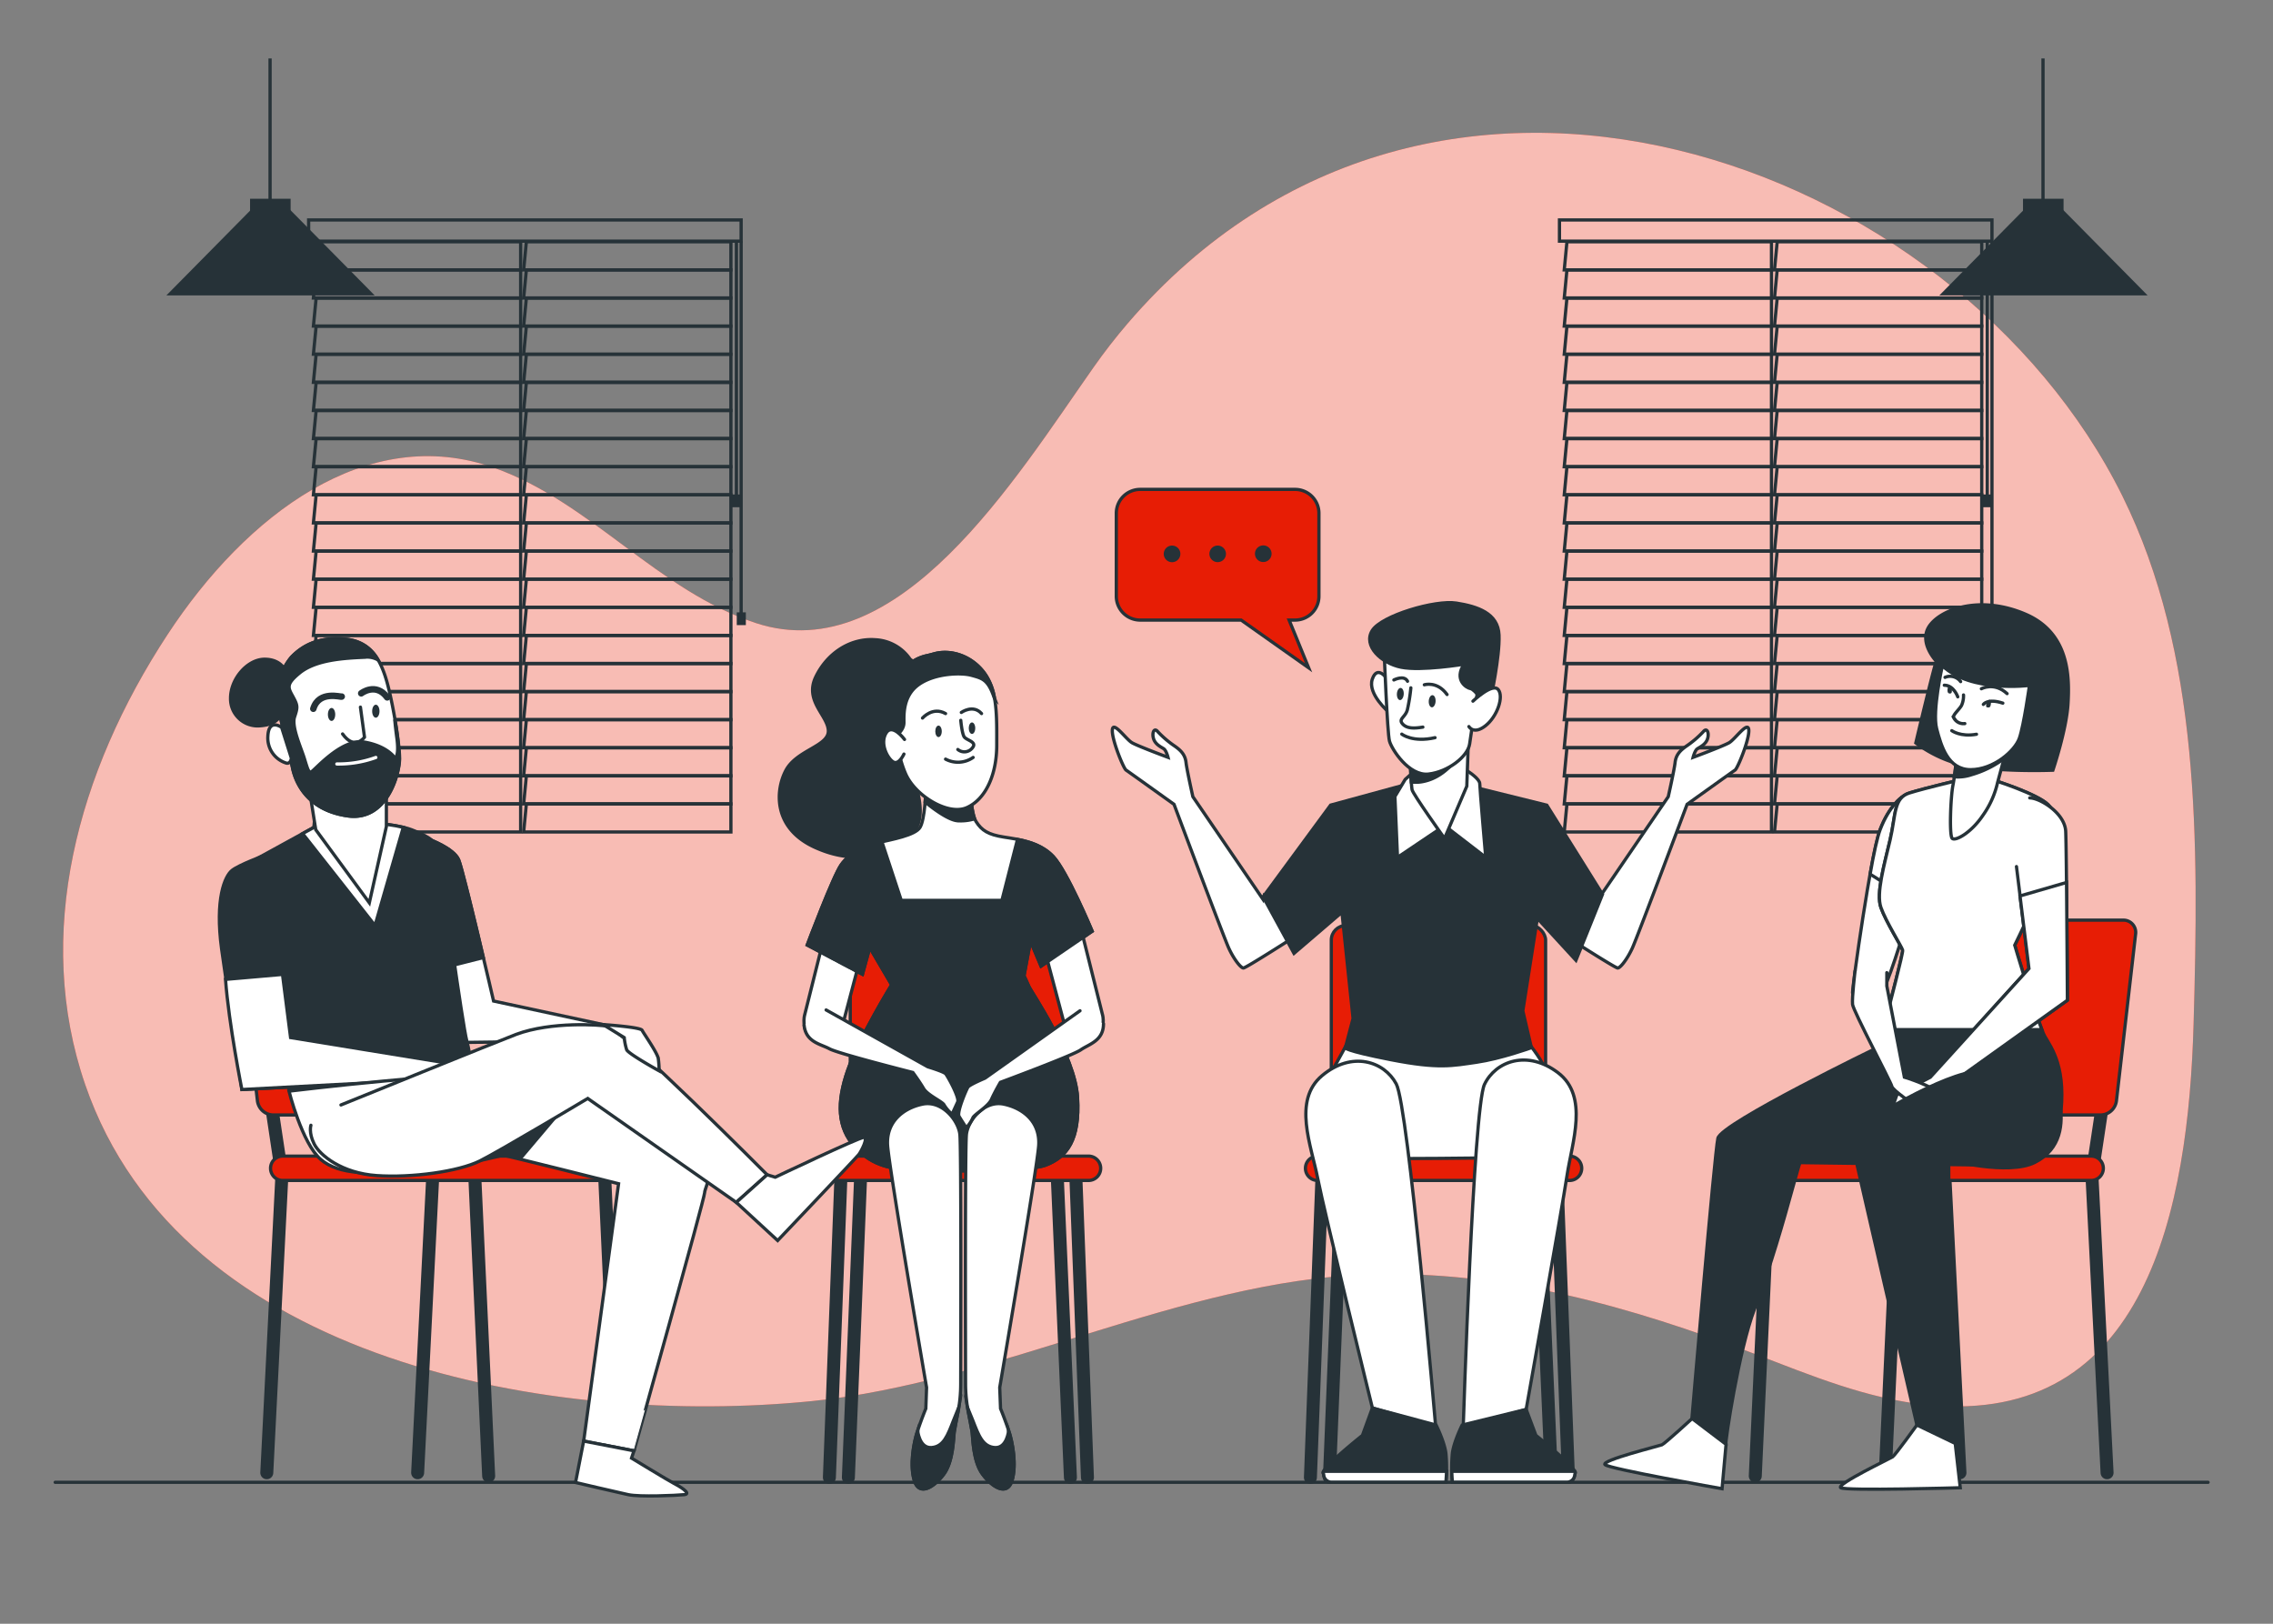
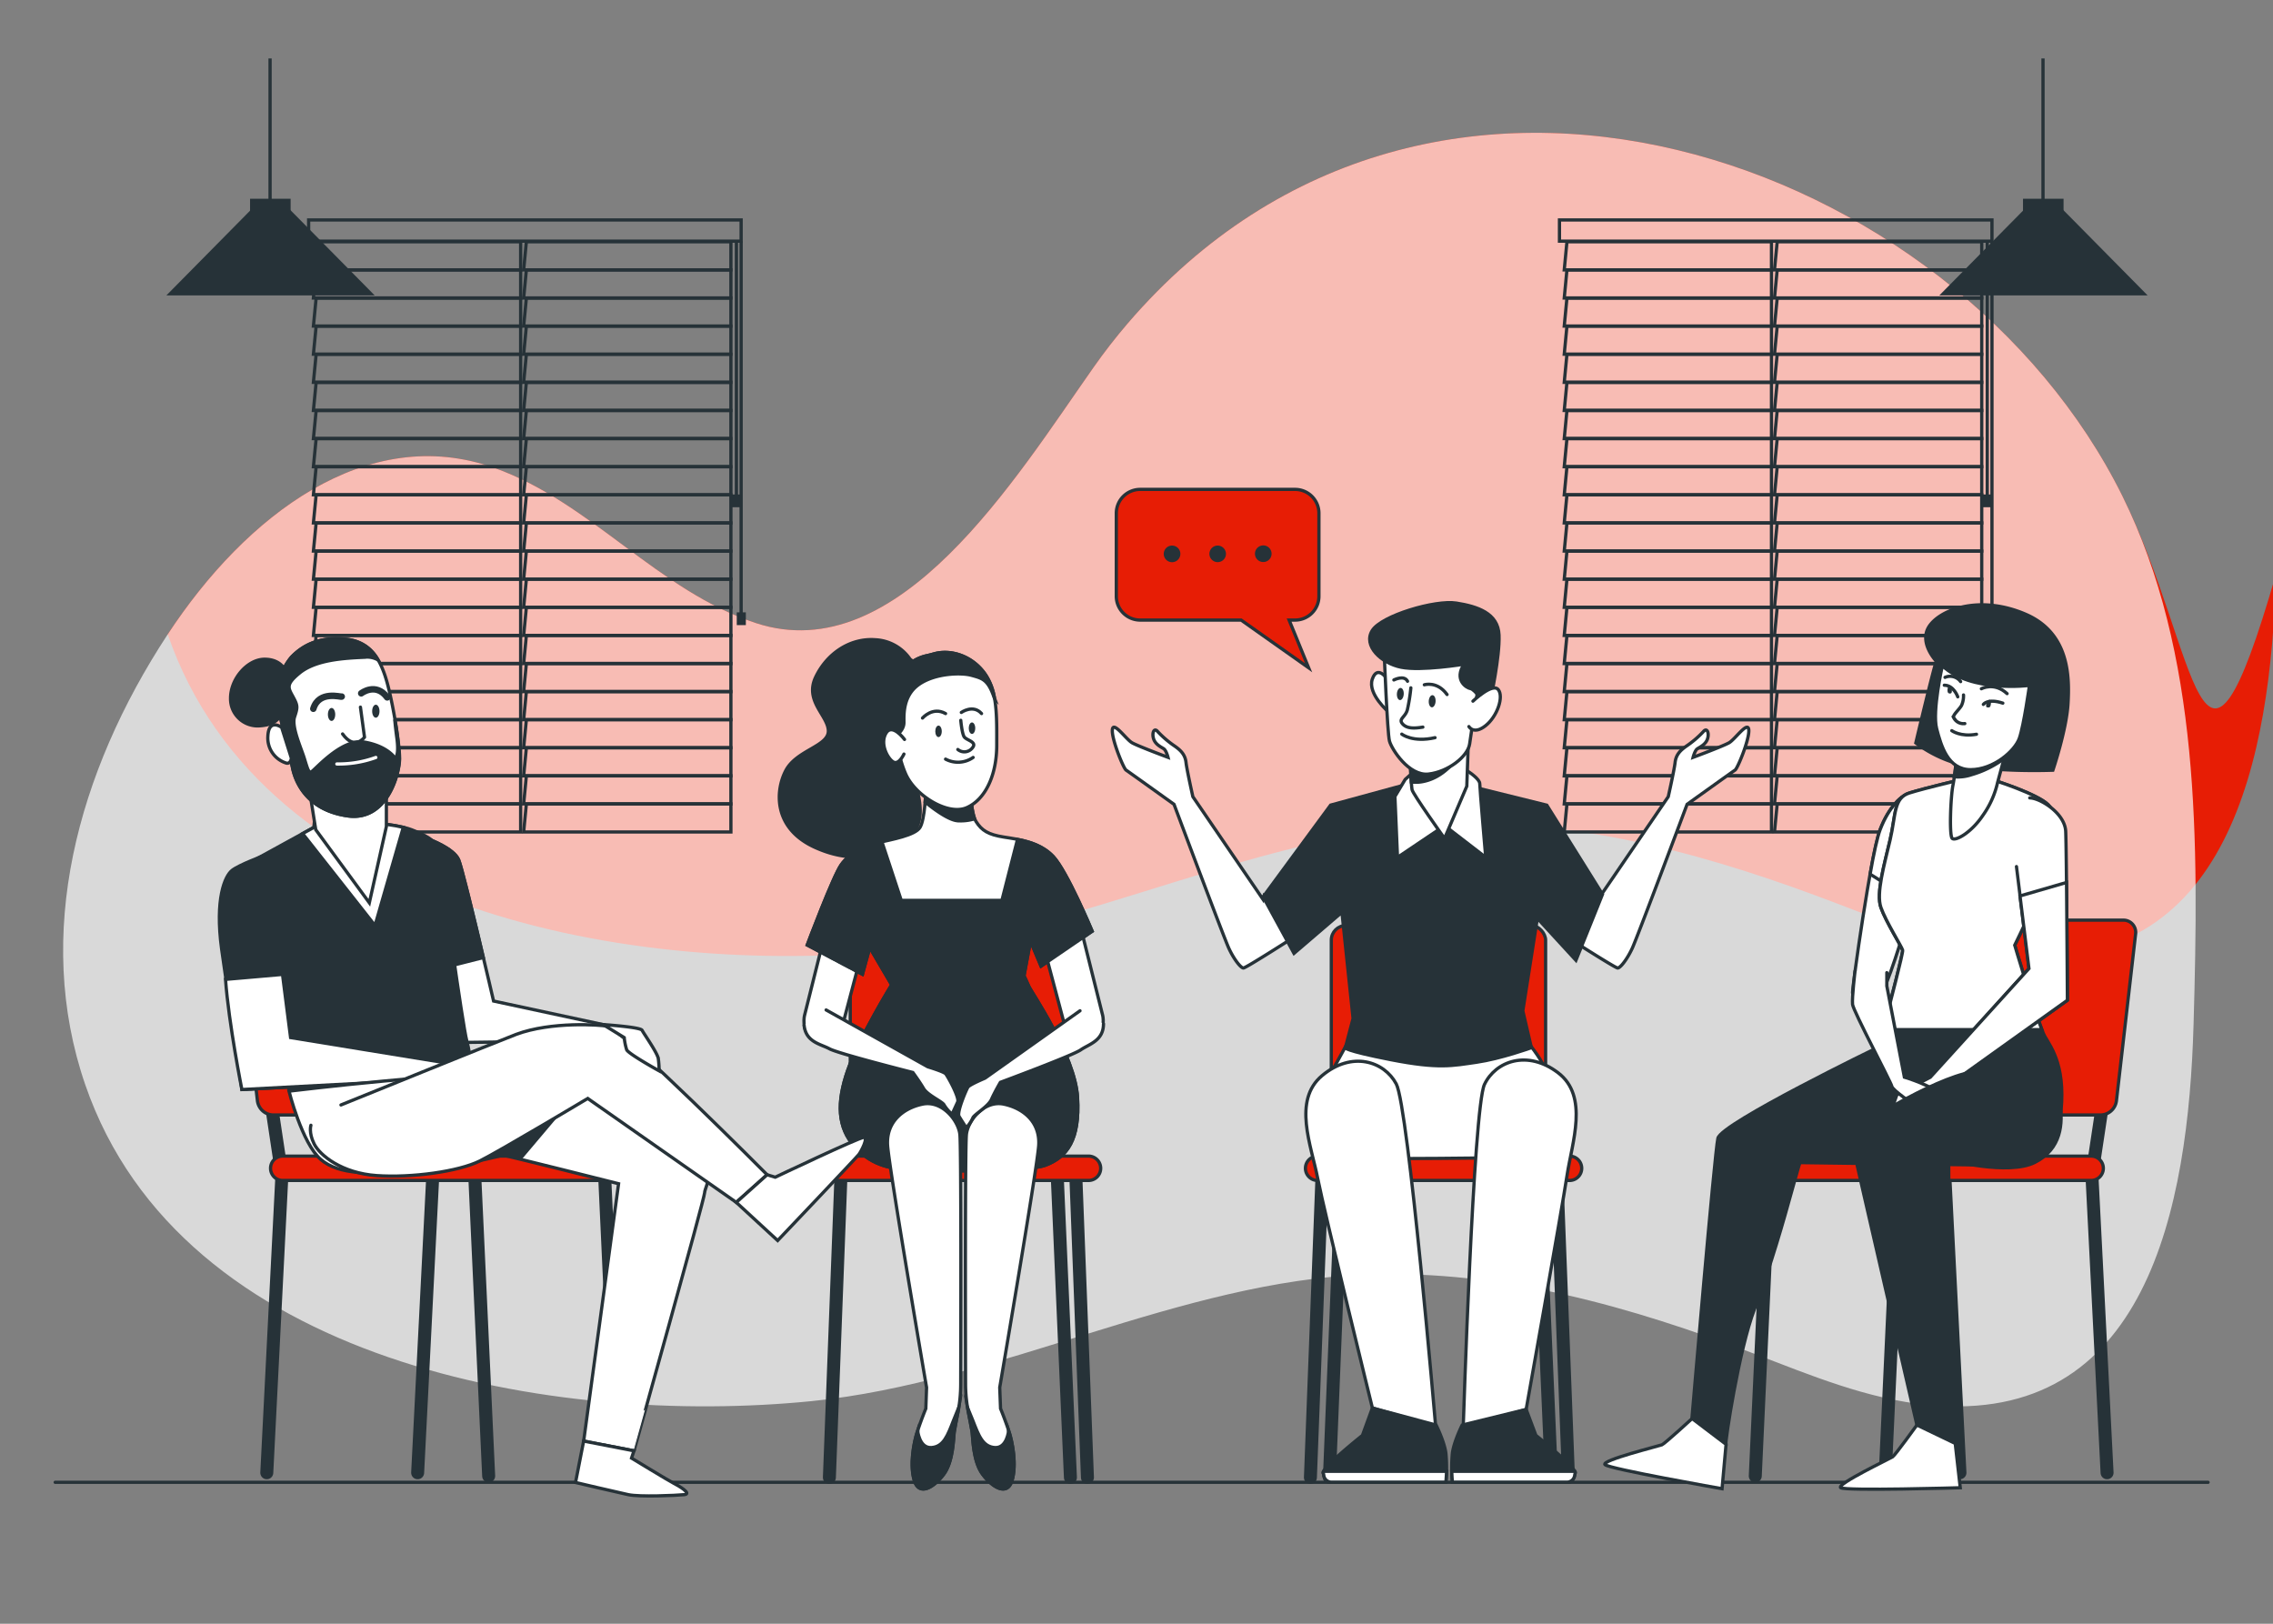
<svg xmlns="http://www.w3.org/2000/svg" viewBox="0 0 700 500">
  <rect x="0" y="0" width="700" height="500" fill="#808080" stroke="none" />
  <g id="freepik--background-simple--inject-160">
-     <path style="fill:#E71D05" d="M653.63,152.77C602.29,49,441.38-10,347.26,99.62q-5.55,6.48-10.49,13.51c-24,34.11-60,93.18-104,78.73-30.1-9.88-50.75-37.17-80.53-47.78-39.25-14-76.56,14.65-100.59,51.25C23.71,237.88,10.35,287.82,26.25,334c29.6,86,144.84,105.33,223.7,97.45,57.76-5.78,113.51-37.05,171.37-39,41.62-1.42,81.43,10.1,118.94,24.41,17.38,6.63,34.75,13.94,53.55,15.77,67.28,6.54,80.12-60.71,81.73-117.27C677.14,259.12,677.59,201.2,653.63,152.77Z" />
+     <path style="fill:#E71D05" d="M653.63,152.77C602.29,49,441.38-10,347.26,99.62q-5.55,6.48-10.49,13.51c-24,34.11-60,93.18-104,78.73-30.1-9.88-50.75-37.17-80.53-47.78-39.25-14-76.56,14.65-100.59,51.25c29.6,86,144.84,105.33,223.7,97.45,57.76-5.78,113.51-37.05,171.37-39,41.62-1.42,81.43,10.1,118.94,24.41,17.38,6.63,34.75,13.94,53.55,15.77,67.28,6.54,80.12-60.71,81.73-117.27C677.14,259.12,677.59,201.2,653.63,152.77Z" />
    <path style="fill:#fff;opacity:0.7" d="M653.63,152.77C602.29,49,441.38-10,347.26,99.62q-5.55,6.48-10.49,13.51c-24,34.11-60,93.18-104,78.73-30.1-9.88-50.75-37.17-80.53-47.78-39.25-14-76.56,14.65-100.59,51.25C23.71,237.88,10.35,287.82,26.25,334c29.6,86,144.84,105.33,223.7,97.45,57.76-5.78,113.51-37.05,171.37-39,41.62-1.42,81.43,10.1,118.94,24.41,17.38,6.63,34.75,13.94,53.55,15.77,67.28,6.54,80.12-60.71,81.73-117.27C677.14,259.12,677.59,201.2,653.63,152.77Z" />
  </g>
  <g id="freepik--Windows--inject-160">
    <polygon style="fill:none;stroke:#263238;stroke-miterlimit:10" points="160.34 74.44 97.36 74.44 96.52 83.1 160.34 83.1 160.34 74.44" />
    <polygon style="fill:none;stroke:#263238;stroke-miterlimit:10" points="160.34 83.1 97.36 83.1 96.52 91.76 160.34 91.76 160.34 83.1" />
    <polygon style="fill:none;stroke:#263238;stroke-miterlimit:10" points="160.34 91.76 97.36 91.76 96.52 100.42 160.34 100.42 160.34 91.76" />
    <polygon style="fill:none;stroke:#263238;stroke-miterlimit:10" points="160.34 100.42 97.36 100.42 96.52 109.08 160.34 109.08 160.34 100.42" />
    <polygon style="fill:none;stroke:#263238;stroke-miterlimit:10" points="160.34 109.08 97.36 109.08 96.52 117.73 160.34 117.73 160.34 109.08" />
    <polygon style="fill:none;stroke:#263238;stroke-miterlimit:10" points="160.34 117.73 97.36 117.73 96.52 126.39 160.34 126.39 160.34 117.73" />
    <polygon style="fill:none;stroke:#263238;stroke-miterlimit:10" points="160.34 126.39 97.36 126.39 96.52 135.05 160.34 135.05 160.34 126.39" />
    <polygon style="fill:none;stroke:#263238;stroke-miterlimit:10" points="160.34 135.05 97.36 135.05 96.52 143.71 160.34 143.71 160.34 135.05" />
    <polygon style="fill:none;stroke:#263238;stroke-miterlimit:10" points="160.34 143.71 97.36 143.71 96.52 152.37 160.34 152.37 160.34 143.71" />
    <polygon style="fill:none;stroke:#263238;stroke-miterlimit:10" points="160.34 152.37 97.36 152.37 96.52 161.03 160.34 161.03 160.34 152.37" />
    <polygon style="fill:none;stroke:#263238;stroke-miterlimit:10" points="160.34 161.03 97.36 161.03 96.52 169.69 160.34 169.69 160.34 161.03" />
    <polygon style="fill:none;stroke:#263238;stroke-miterlimit:10" points="160.34 169.69 97.36 169.69 96.52 178.35 160.34 178.35 160.34 169.69" />
    <polygon style="fill:none;stroke:#263238;stroke-miterlimit:10" points="160.34 178.35 97.36 178.35 96.52 187.01 160.34 187.01 160.34 178.35" />
    <polygon style="fill:none;stroke:#263238;stroke-miterlimit:10" points="160.34 187.01 97.36 187.01 96.52 195.67 160.34 195.67 160.34 187.01" />
    <polygon style="fill:none;stroke:#263238;stroke-miterlimit:10" points="160.34 195.67 97.36 195.67 96.52 204.33 160.34 204.33 160.34 195.67" />
    <polygon style="fill:none;stroke:#263238;stroke-miterlimit:10" points="160.34 204.31 97.36 204.31 96.52 212.97 160.34 212.97 160.34 204.31" />
    <polygon style="fill:none;stroke:#263238;stroke-miterlimit:10" points="160.34 212.96 97.36 212.96 96.52 221.62 160.34 221.62 160.34 212.96" />
    <polygon style="fill:none;stroke:#263238;stroke-miterlimit:10" points="160.34 221.6 97.36 221.6 96.52 230.26 160.34 230.26 160.34 221.6" />
    <polygon style="fill:none;stroke:#263238;stroke-miterlimit:10" points="160.34 230.25 97.36 230.25 96.52 238.91 160.34 238.91 160.34 230.25" />
    <polygon style="fill:none;stroke:#263238;stroke-miterlimit:10" points="160.34 238.89 97.36 238.89 96.52 247.55 160.34 247.55 160.34 238.89" />
    <polygon style="fill:none;stroke:#263238;stroke-miterlimit:10" points="160.34 247.54 97.36 247.54 96.52 256.19 160.34 256.19 160.34 247.54" />
    <polygon style="fill:none;stroke:#263238;stroke-miterlimit:10" points="225.09 74.44 162.1 74.44 161.27 83.1 225.09 83.1 225.09 74.44" />
    <polygon style="fill:none;stroke:#263238;stroke-miterlimit:10" points="225.09 83.1 162.1 83.1 161.27 91.76 225.09 91.76 225.09 83.1" />
    <polygon style="fill:none;stroke:#263238;stroke-miterlimit:10" points="225.09 91.76 162.1 91.76 161.27 100.42 225.09 100.42 225.09 91.76" />
    <polygon style="fill:none;stroke:#263238;stroke-miterlimit:10" points="225.09 100.42 162.1 100.42 161.27 109.08 225.09 109.08 225.09 100.42" />
    <polygon style="fill:none;stroke:#263238;stroke-miterlimit:10" points="225.09 109.08 162.1 109.08 161.27 117.73 225.09 117.73 225.09 109.08" />
    <polygon style="fill:none;stroke:#263238;stroke-miterlimit:10" points="225.09 117.73 162.1 117.73 161.27 126.39 225.09 126.39 225.09 117.73" />
    <polygon style="fill:none;stroke:#263238;stroke-miterlimit:10" points="225.09 126.39 162.1 126.39 161.27 135.05 225.09 135.05 225.09 126.39" />
    <polygon style="fill:none;stroke:#263238;stroke-miterlimit:10" points="225.09 135.05 162.1 135.05 161.27 143.71 225.09 143.71 225.09 135.05" />
    <polygon style="fill:none;stroke:#263238;stroke-miterlimit:10" points="225.09 143.71 162.1 143.71 161.27 152.37 225.09 152.37 225.09 143.71" />
    <polygon style="fill:none;stroke:#263238;stroke-miterlimit:10" points="225.09 152.37 162.1 152.37 161.27 161.03 225.09 161.03 225.09 152.37" />
    <polygon style="fill:none;stroke:#263238;stroke-miterlimit:10" points="225.09 161.03 162.1 161.03 161.27 169.69 225.09 169.69 225.09 161.03" />
    <polygon style="fill:none;stroke:#263238;stroke-miterlimit:10" points="225.09 169.69 162.1 169.69 161.27 178.35 225.09 178.35 225.09 169.69" />
    <polygon style="fill:none;stroke:#263238;stroke-miterlimit:10" points="225.09 178.35 162.1 178.35 161.27 187.01 225.09 187.01 225.09 178.35" />
    <polygon style="fill:none;stroke:#263238;stroke-miterlimit:10" points="225.09 187.01 162.1 187.01 161.27 195.67 225.09 195.67 225.09 187.01" />
    <polygon style="fill:none;stroke:#263238;stroke-miterlimit:10" points="225.09 195.67 162.1 195.67 161.27 204.33 225.09 204.33 225.09 195.67" />
    <polygon style="fill:none;stroke:#263238;stroke-miterlimit:10" points="225.09 204.31 162.1 204.31 161.27 212.97 225.09 212.97 225.09 204.31" />
    <polygon style="fill:none;stroke:#263238;stroke-miterlimit:10" points="225.09 212.96 162.1 212.96 161.27 221.62 225.09 221.62 225.09 212.96" />
    <polygon style="fill:none;stroke:#263238;stroke-miterlimit:10" points="225.09 221.6 162.1 221.6 161.27 230.26 225.09 230.26 225.09 221.6" />
    <polygon style="fill:none;stroke:#263238;stroke-miterlimit:10" points="225.09 230.25 162.1 230.25 161.27 238.91 225.09 238.91 225.09 230.25" />
    <polygon style="fill:none;stroke:#263238;stroke-miterlimit:10" points="225.09 238.89 162.1 238.89 161.27 247.55 225.09 247.55 225.09 238.89" />
    <polygon style="fill:none;stroke:#263238;stroke-miterlimit:10" points="225.09 247.54 162.1 247.54 161.27 256.19 225.09 256.19 225.09 247.54" />
    <rect style="fill:none;stroke:#263238;stroke-miterlimit:10" height="6.53" width="133.19" y="67.73" x="95.05" />
    <line style="fill:none;stroke:#263238;stroke-miterlimit:10" y2="189.31" x2="228.24" y1="74.27" x1="228.24" />
    <line style="fill:none;stroke:#263238;stroke-miterlimit:10" y2="153.38" x2="226.79" y1="74.45" x1="226.79" />
    <rect style="fill:#263238;stroke:#263238;stroke-miterlimit:10" height="2.93" width="1.79" y="189.06" x="227.4" />
    <rect style="fill:#263238;stroke:#263238;stroke-miterlimit:10" height="2.93" width="1.79" y="152.76" x="225.78" />
    <polygon style="fill:none;stroke:#263238;stroke-miterlimit:10" points="545.55 74.44 482.56 74.44 481.73 83.1 545.55 83.1 545.55 74.44" />
    <polygon style="fill:none;stroke:#263238;stroke-miterlimit:10" points="545.55 83.1 482.56 83.1 481.73 91.76 545.55 91.76 545.55 83.1" />
    <polygon style="fill:none;stroke:#263238;stroke-miterlimit:10" points="545.55 91.76 482.56 91.76 481.73 100.42 545.55 100.42 545.55 91.76" />
    <polygon style="fill:none;stroke:#263238;stroke-miterlimit:10" points="545.55 100.42 482.56 100.42 481.73 109.08 545.55 109.08 545.55 100.42" />
    <polygon style="fill:none;stroke:#263238;stroke-miterlimit:10" points="545.55 109.08 482.56 109.08 481.73 117.73 545.55 117.73 545.55 109.08" />
    <polygon style="fill:none;stroke:#263238;stroke-miterlimit:10" points="545.55 117.73 482.56 117.73 481.73 126.39 545.55 126.39 545.55 117.73" />
    <polygon style="fill:none;stroke:#263238;stroke-miterlimit:10" points="545.55 126.39 482.56 126.39 481.73 135.05 545.55 135.05 545.55 126.39" />
    <polygon style="fill:none;stroke:#263238;stroke-miterlimit:10" points="545.55 135.05 482.56 135.05 481.73 143.71 545.55 143.71 545.55 135.05" />
    <polygon style="fill:none;stroke:#263238;stroke-miterlimit:10" points="545.55 143.71 482.56 143.71 481.73 152.37 545.55 152.37 545.55 143.71" />
    <polygon style="fill:none;stroke:#263238;stroke-miterlimit:10" points="545.55 152.37 482.56 152.37 481.73 161.03 545.55 161.03 545.55 152.37" />
    <polygon style="fill:none;stroke:#263238;stroke-miterlimit:10" points="545.55 161.03 482.56 161.03 481.73 169.69 545.55 169.69 545.55 161.03" />
    <polygon style="fill:none;stroke:#263238;stroke-miterlimit:10" points="545.55 169.69 482.56 169.69 481.73 178.35 545.55 178.35 545.55 169.69" />
    <polygon style="fill:none;stroke:#263238;stroke-miterlimit:10" points="545.55 178.35 482.56 178.35 481.73 187.01 545.55 187.01 545.55 178.35" />
    <polygon style="fill:none;stroke:#263238;stroke-miterlimit:10" points="545.55 187.01 482.56 187.01 481.73 195.67 545.55 195.67 545.55 187.01" />
    <polygon style="fill:none;stroke:#263238;stroke-miterlimit:10" points="545.55 195.67 482.56 195.67 481.73 204.33 545.55 204.33 545.55 195.67" />
    <polygon style="fill:none;stroke:#263238;stroke-miterlimit:10" points="545.55 204.31 482.56 204.31 481.73 212.97 545.55 212.97 545.55 204.31" />
    <polygon style="fill:none;stroke:#263238;stroke-miterlimit:10" points="545.55 212.96 482.56 212.96 481.73 221.62 545.55 221.62 545.55 212.96" />
    <polygon style="fill:none;stroke:#263238;stroke-miterlimit:10" points="545.55 221.6 482.56 221.6 481.73 230.26 545.55 230.26 545.55 221.6" />
    <polygon style="fill:none;stroke:#263238;stroke-miterlimit:10" points="545.55 230.25 482.56 230.25 481.73 238.91 545.55 238.91 545.55 230.25" />
    <polygon style="fill:none;stroke:#263238;stroke-miterlimit:10" points="545.55 238.89 482.56 238.89 481.73 247.55 545.55 247.55 545.55 238.89" />
    <polygon style="fill:none;stroke:#263238;stroke-miterlimit:10" points="545.55 247.54 482.56 247.54 481.73 256.19 545.55 256.19 545.55 247.54" />
    <polygon style="fill:none;stroke:#263238;stroke-miterlimit:10" points="610.3 74.44 547.31 74.44 546.48 83.1 610.3 83.1 610.3 74.44" />
    <polygon style="fill:none;stroke:#263238;stroke-miterlimit:10" points="610.3 83.1 547.31 83.1 546.48 91.76 610.3 91.76 610.3 83.1" />
    <polygon style="fill:none;stroke:#263238;stroke-miterlimit:10" points="610.3 91.76 547.31 91.76 546.48 100.42 610.3 100.42 610.3 91.76" />
    <polygon style="fill:none;stroke:#263238;stroke-miterlimit:10" points="610.3 100.42 547.31 100.42 546.48 109.08 610.3 109.08 610.3 100.42" />
    <polygon style="fill:none;stroke:#263238;stroke-miterlimit:10" points="610.3 109.08 547.31 109.08 546.48 117.73 610.3 117.73 610.3 109.08" />
    <polygon style="fill:none;stroke:#263238;stroke-miterlimit:10" points="610.3 117.73 547.31 117.73 546.48 126.39 610.3 126.39 610.3 117.73" />
    <polygon style="fill:none;stroke:#263238;stroke-miterlimit:10" points="610.3 126.39 547.31 126.39 546.48 135.05 610.3 135.05 610.3 126.39" />
    <polygon style="fill:none;stroke:#263238;stroke-miterlimit:10" points="610.3 135.05 547.31 135.05 546.48 143.71 610.3 143.71 610.3 135.05" />
    <polygon style="fill:none;stroke:#263238;stroke-miterlimit:10" points="610.3 143.71 547.31 143.71 546.48 152.37 610.3 152.37 610.3 143.71" />
    <polygon style="fill:none;stroke:#263238;stroke-miterlimit:10" points="610.3 152.37 547.31 152.37 546.48 161.03 610.3 161.03 610.3 152.37" />
    <polygon style="fill:none;stroke:#263238;stroke-miterlimit:10" points="610.3 161.03 547.31 161.03 546.48 169.69 610.3 169.69 610.3 161.03" />
    <polygon style="fill:none;stroke:#263238;stroke-miterlimit:10" points="610.3 169.69 547.31 169.69 546.48 178.35 610.3 178.35 610.3 169.69" />
    <polygon style="fill:none;stroke:#263238;stroke-miterlimit:10" points="610.3 178.35 547.31 178.35 546.48 187.01 610.3 187.01 610.3 178.35" />
    <polygon style="fill:none;stroke:#263238;stroke-miterlimit:10" points="610.3 187.01 547.31 187.01 546.48 195.67 610.3 195.67 610.3 187.01" />
    <polygon style="fill:none;stroke:#263238;stroke-miterlimit:10" points="610.3 195.67 547.31 195.67 546.48 204.33 610.3 204.33 610.3 195.67" />
    <polygon style="fill:none;stroke:#263238;stroke-miterlimit:10" points="610.3 204.31 547.31 204.31 546.48 212.97 610.3 212.97 610.3 204.31" />
    <polygon style="fill:none;stroke:#263238;stroke-miterlimit:10" points="610.3 212.96 547.31 212.96 546.48 221.62 610.3 221.62 610.3 212.96" />
    <polygon style="fill:none;stroke:#263238;stroke-miterlimit:10" points="610.3 221.6 547.31 221.6 546.48 230.26 610.3 230.26 610.3 221.6" />
    <polygon style="fill:none;stroke:#263238;stroke-miterlimit:10" points="610.3 230.25 547.31 230.25 546.48 238.91 610.3 238.91 610.3 230.25" />
    <polygon style="fill:none;stroke:#263238;stroke-miterlimit:10" points="610.3 238.89 547.31 238.89 546.48 247.55 610.3 247.55 610.3 238.89" />
    <polygon style="fill:none;stroke:#263238;stroke-miterlimit:10" points="610.3 247.54 547.31 247.54 546.48 256.19 610.3 256.19 610.3 247.54" />
    <rect style="fill:none;stroke:#263238;stroke-miterlimit:10" height="6.53" width="133.19" y="67.73" x="480.26" />
    <line style="fill:none;stroke:#263238;stroke-miterlimit:10" y2="189.31" x2="613.45" y1="74.27" x1="613.45" />
    <line style="fill:none;stroke:#263238;stroke-miterlimit:10" y2="153.38" x2="612" y1="74.45" x1="612" />
    <rect style="fill:#263238;stroke:#263238;stroke-miterlimit:10" height="2.93" width="1.79" y="189.06" x="612.6" />
    <rect style="fill:#263238;stroke:#263238;stroke-miterlimit:10" height="2.93" width="1.79" y="152.76" x="610.99" />
  </g>
  <g id="freepik--Floor--inject-160">
    <line style="fill:none;stroke:#263238;stroke-linecap:round;stroke-miterlimit:10" y2="456.45" x2="680" y1="456.45" x1="17" />
  </g>
  <g id="freepik--character-4--inject-160">
    <polyline style="fill:none;stroke:#263238;stroke-linecap:round;stroke-miterlimit:10;stroke-width:4px" points="647.9 337.5 644.23 361.84 648.9 453.5" />
    <polyline style="fill:none;stroke:#263238;stroke-linecap:round;stroke-miterlimit:10;stroke-width:4px" points="602.59 337.5 598.93 361.84 603.59 453.5" />
    <line style="fill:none;stroke:#263238;stroke-linecap:round;stroke-miterlimit:10;stroke-width:4px" y2="454.5" x2="580.56" y1="360.84" x1="584.9" />
    <line style="fill:none;stroke:#263238;stroke-linecap:round;stroke-miterlimit:10;stroke-width:4px" y2="454.5" x2="540.56" y1="360.84" x1="544.9" />
    <path style="fill:#E71D05;stroke:#263238;stroke-linecap:round;stroke-miterlimit:10" d="M601.94,343.34h45a5,5,0,0,0,4.84-4.34l5.9-51.33a3.78,3.78,0,0,0-3.83-4.33h-45a5,5,0,0,0-4.83,4.33L598.11,339A3.78,3.78,0,0,0,601.94,343.34Z" />
    <path style="fill:#E71D05;stroke:#263238;stroke-linecap:round;stroke-miterlimit:10" d="M543,363.5H644a3.75,3.75,0,0,0,3.75-3.75h0A3.75,3.75,0,0,0,644,356H543a3.75,3.75,0,0,0-3.75,3.75h0A3.75,3.75,0,0,0,543,363.5Z" />
    <path style="fill:#fff;stroke:#263238;stroke-linecap:round;stroke-miterlimit:10" d="M585.71,245.48s-3.87,2.58-6.7,10-8.49,47.88-8.49,50.2,5.92,3.6,8.24,1.29,8-21.63,8-21.63l2.31-38.87S588.28,244.71,585.71,245.48Z" />
    <path style="fill:#fff;stroke:#263238;stroke-linecap:round;stroke-miterlimit:10" d="M585.71,245.48s-3.87,2.58-6.7,10c-.85,2.24-2,7.45-3.08,13.7l11.34,7.14,1.78-29.85S588.28,244.71,585.71,245.48Z" />
    <path style="fill:#263238;stroke:#263238;stroke-linecap:round;stroke-miterlimit:10" d="M605,239.82s-12.1,2.83-17,4.37-4.12,6.7-5.92,14.42-4.37,16.48-2.83,20.85,6.44,12.1,6.69,13.13-7.46,29.86-7.46,29.86-48.4,23.43-49.43,28.06-8,86.31-8,86.31c1.39,2.34,11.33,10.61,10.45,7.94-.25-.77,4-29.11,8.84-41.73s9.27-28.32,11.32-35.78S554.3,358,554.3,358l58.44.77s19.3,2.58,21.62-13.64-2.57-22.4-4.63-26-9.27-28.06-9.27-28.06,9.53-19.31,10.81-25.75,2.83-14.16-.51-17.5-16.48-7.47-16.48-7.47Z" />
    <path style="fill:#fff;stroke:#263238;stroke-linecap:round;stroke-miterlimit:10" d="M628.81,317.05c-2.73-6.95-8.35-26-8.35-26s9.53-19.31,10.81-25.75,2.83-14.16-.51-17.5-16.48-7.47-16.48-7.47l-9.27-.51s-12.1,2.83-17,4.37-4.12,6.7-5.92,14.42-4.37,16.48-2.83,20.85,6.44,12.1,6.69,13.13c.19.75-3.8,16.06-6,24.46Z" />
    <path style="fill:#fff;stroke:#263238;stroke-linecap:round;stroke-miterlimit:10" d="M521.11,436.82s-8.43,7.73-9.29,8.08S493,449.69,494.27,451s36.06,7.42,36.06,7.42l1.23-13.67Z" />
    <path style="fill:#fff;stroke:#263238;stroke-linecap:round;stroke-miterlimit:10" d="M621,266.85l3.87,31.4-30.38,33.47-10.3,5.41-1.54,4.37s10.55-2.31,13.13-3.86a63.69,63.69,0,0,0,6.69-5.15L636.68,308s-.26-46.34-.52-52-8-10.3-11.07-10.3" />
    <path style="fill:#fff;stroke:#263238;stroke-linecap:round;stroke-miterlimit:10" d="M624.84,298.25l-30.38,33.47-10.3,5.41-1.54,4.37s10.55-2.31,13.13-3.86a63.69,63.69,0,0,0,6.69-5.15L636.68,308s-.12-20.83-.27-36.26l-14.32,4.15Z" />
    <path style="fill:#fff;stroke:#263238;stroke-linecap:round;stroke-miterlimit:10" d="M571.29,299s-1,8.24-.77,10.29,11.84,23.95,12.1,25.23,6.69,5.41,7.21,6.18,7.46,2.58,7.46,2.58,1.8-3.09.26-5.92-11.07-5.67-11.07-5.67l-5.41-28.06v-4.12" />
    <path style="fill:#263238;stroke:#263238;stroke-linecap:round;stroke-miterlimit:10" d="M624.84,330.69s-6.44-2.32-17.77-.51-37.58,17.5-37.07,20.08,20.34,88.55,20.34,88.55l11.58,6.7s-2-33.47-1.8-51,0-37.33,0-37.33,18.28,4.89,26.52.77,8.75-12.1,7.72-18.28-3.35-7.46-3.35-7.46" />
    <path style="fill:#fff;stroke:#263238;stroke-linecap:round;stroke-miterlimit:10" d="M590.34,438.81s-6.69,9.27-7.47,9.79-17.5,8.49-16,9.52,36.82,0,36.82,0l-1.55-13.64Z" />
    <path style="fill:#263238;stroke:#263238;stroke-linecap:round;stroke-miterlimit:10" d="M596.3,203.6s-5.83-6.07-1.86-11.2,15.85-9.09,29.37-3.26,13.53,19.35,13.06,27.51-4.66,20.52-4.66,20.52a179.6,179.6,0,0,1-22.62-.7A39.68,39.68,0,0,1,590,228.78S595.14,207.09,596.3,203.6Z" />
    <path style="fill:#fff;stroke:#263238;stroke-linecap:round;stroke-miterlimit:10" d="M602.6,232.74s-.47,5.6-1.17,9.09-1.17,15.39-.23,16.33,5.83-1.64,9.56-7.23a28,28,0,0,0,4.43-10l2.33-8.63S607.26,235.07,602.6,232.74Z" />
    <path style="fill:#263238;stroke:#263238;stroke-linecap:round;stroke-miterlimit:10" d="M617.27,233.19l-1.61-.47c-3.18.68-9.63,1.74-13.06,0,0,0-.28,3.35-.73,6.48a12.9,12.9,0,0,0,5.34-.66,31.24,31.24,0,0,0,9.94-4.92Z" />
    <path style="fill:#fff;stroke:#263238;stroke-linecap:round;stroke-miterlimit:10" d="M598.17,205s-3.15,14-1.76,19.36S599.89,237,606.89,237s13.61-5.72,15-9.68S625,211.06,625,211.06,607,213.39,598.17,205Z" />
    <path style="fill:none;stroke:#263238;stroke-linecap:round;stroke-miterlimit:10" d="M610.8,216.91s1.3-1.94,6-.39" />
    <path style="fill:none;stroke:#263238;stroke-linecap:round;stroke-miterlimit:10" d="M602.92,214.58S601.7,211,598.77,211" />
    <path style="fill:#263238" d="M601.12,212.69c0,.81-.33.91-.71.87s-.66-.21-.66-1,.3-1.43.68-1.39S601.12,211.88,601.12,212.69Z" />
    <path style="fill:#263238" d="M613.09,217c-.15.83-.4.85-.79.85s-.77,0-.62-.85.6-1.52,1-1.52S613.25,216.19,613.09,217Z" />
    <path style="fill:none;stroke:#263238;stroke-linecap:round;stroke-miterlimit:10" d="M604.69,214a7.21,7.21,0,0,1-.6,3.21c-.71,1.3-2.91,3.1-2.41,3.8a3.33,3.33,0,0,0,3.41,1.8" />
    <path style="fill:none;stroke:#263238;stroke-linecap:round;stroke-miterlimit:10" d="M601.08,225s2.7,2,7.61,1.1" />
    <path style="fill:none;stroke:#263238;stroke-linecap:round;stroke-miterlimit:10" d="M599,208.58a4,4,0,0,1,4.8,1.31" />
    <path style="fill:none;stroke:#263238;stroke-linecap:round;stroke-miterlimit:10" d="M610.19,212.09s3.91-2.2,7.92,1.5" />
  </g>
  <g id="freepik--character-3--inject-160">
    <line style="fill:none;stroke:#263238;stroke-linecap:round;stroke-miterlimit:10;stroke-width:4px" y2="358.86" x2="407.25" y1="454.96" x1="403.56" />
    <line style="fill:none;stroke:#263238;stroke-linecap:round;stroke-miterlimit:10;stroke-width:4px" y2="333.9" x2="414.34" y1="454.96" x1="409.41" />
    <line style="fill:none;stroke:#263238;stroke-linecap:round;stroke-miterlimit:10;stroke-width:4px" y2="335.14" x2="472.55" y1="454.96" x1="477.79" />
    <line style="fill:none;stroke:#263238;stroke-linecap:round;stroke-miterlimit:10;stroke-width:4px" y2="358.86" x2="479.33" y1="454.96" x1="483.03" />
    <rect style="fill:#E71D05;stroke:#263238;stroke-linecap:round;stroke-miterlimit:10" rx="4.5" height="59.5" width="66" y="285" x="409.99" />
    <path style="fill:#E71D05;stroke:#263238;stroke-linecap:round;stroke-miterlimit:10" d="M483.36,363.5H405.78a3.75,3.75,0,0,1-3.75-3.75h0a3.75,3.75,0,0,1,3.75-3.75h77.58a3.75,3.75,0,0,1,3.75,3.75h0A3.75,3.75,0,0,1,483.36,363.5Z" />
    <path style="fill:#fff;stroke:#263238;stroke-linecap:round;stroke-miterlimit:10" d="M415.6,320s-5,9.23-6.86,12.4-3.7,15-1.32,18.47,4.22,4.75,6.33,5.54,57.26,0,57.26,0,6.07-8.44,6.6-12.4-1.06-13.46-2.64-16.62-6.07-8.45-6.07-8.45Z" />
    <path style="fill:#fff;stroke:#263238;stroke-linecap:round;stroke-miterlimit:10" d="M492.12,277l21.64-31.67s1.84-8.17,2.11-10.55,1.58-3.69,3.43-5a31.15,31.15,0,0,0,5.27-4.49c1.06-1.32,1.85.27,1.32,2.11s-2.37,2.64-3.16,3.17-1.32,2.64-1.32,2.64,9.23-3.43,11.08-4.49,5.8-6.86,6.07-4-3.43,11.88-4.22,12.41-14.78,10.55-14.78,10.55-15.3,40.9-16.89,44.33-3.69,6.07-4.48,6.07-16.36-10-16.36-10l10-12.14Z" />
    <path style="fill:#fff;stroke:#263238;stroke-linecap:round;stroke-miterlimit:10" d="M389,277l-21.64-31.67s-1.84-8.17-2.11-10.55-1.58-3.69-3.43-5a31.25,31.25,0,0,1-5.28-4.49c-1.05-1.32-1.84.27-1.31,2.11s2.37,2.64,3.16,3.17,1.32,2.64,1.32,2.64-9.23-3.43-11.08-4.49-5.81-6.86-6.07-4,3.43,11.88,4.22,12.41,14.78,10.55,14.78,10.55,15.3,40.9,16.88,44.33,3.7,6.07,4.49,6.07,16.36-10,16.36-10l-10-12.14Z" />
    <path style="fill:#263238;stroke:#263238;stroke-linecap:round;stroke-miterlimit:10" d="M433,241.59l-23.22,6.33L389,276.16l9.5,17.41,14.77-12.66,3.43,32.71-2.37,9s-.79.79,14,3.69,19,1.85,26.39.79,16.89-4.48,16.89-4.48l-2.64-11.35,4.48-28.5,11.88,12.93,8.18-20.32-17.15-27.44-25.6-6.33Z" />
    <path style="fill:#fff;stroke:#263238;stroke-linecap:round;stroke-miterlimit:10" d="M427.18,209.05s-3-4.48-4.56.08,5.07,10.16,5.07,10.16l.45-9.55" />
    <path style="fill:#fff;stroke:#263238;stroke-linecap:round;stroke-miterlimit:10" d="M435.12,237.9,432.75,240l-3.17,5.27.8,18.74,14.51-9.76L457.55,264s-1.84-21.37-1.84-22.69-2.91-3.43-4.75-4.49S435.12,237.9,435.12,237.9Z" />
    <path style="fill:#fff;stroke:#263238;stroke-linecap:round;stroke-miterlimit:10" d="M434.33,235s.27,6.86.53,8.18,10,15,10,15l6.86-16.09.53-15.57Z" />
    <path style="fill:#263238;stroke:#263238;stroke-linecap:round;stroke-miterlimit:10" d="M434.63,240.81a11.58,11.58,0,0,0,4.05-.24c6.85-1.55,10.6-7.95,10.6-7.95l-8.12-.84L434.33,235S434.46,238.34,434.63,240.81Z" />
    <path style="fill:#fff;stroke:#263238;stroke-linecap:round;stroke-miterlimit:10" d="M426.29,201.17s.94,24.45,1.61,27,6,10.84,12,10.19S452,233,452.59,229.1s2.17-15.41,3.17-20.06,5-9.63-3.63-14.2S426.4,193.7,426.29,201.17Z" />
    <path style="fill:#263238" d="M432.3,213.76c-.06,1-.57,1.85-1.16,1.82s-1-.9-.95-1.93.58-1.85,1.17-1.82S432.36,212.73,432.3,213.76Z" />
    <path style="fill:#263238" d="M442.11,216c-.06,1-.58,1.85-1.16,1.81s-1-.9-.95-1.93.58-1.85,1.16-1.82S442.17,214.92,442.11,216Z" />
    <path style="fill:none;stroke:#263238;stroke-linecap:round;stroke-miterlimit:10" d="M434.49,211.81a54.58,54.58,0,0,1-1.08,6.78c-.63,2.3-2.84,2.76-1.48,4.31s3.79,1.4,6.26,1" />
    <path style="fill:none;stroke:#263238;stroke-linecap:round;stroke-miterlimit:10" d="M431.7,226.06s3.32,2.67,10.24,1.09" />
    <path style="fill:none;stroke:#263238;stroke-linecap:round;stroke-miterlimit:10" d="M429.26,209.38s3.2-1.63,4.21.4" />
    <path style="fill:none;stroke:#263238;stroke-linecap:round;stroke-miterlimit:10" d="M438.64,210.87s3.94-1.25,7,3" />
    <path style="fill:#263238;stroke:#263238;stroke-linecap:round;stroke-miterlimit:10" d="M450.87,204.52s-13.17,2.19-19.38.94-11.77-6.67-8.9-11.29,19.4-9.49,25.91-8.46,12.87,3.11,13.14,9.83-2.57,19.63-2.57,19.63L457,216.44s-2.82-4.18-4.12-4.39S447.7,209.36,450.87,204.52Z" />
    <path style="fill:#fff;stroke:#263238;stroke-linecap:round;stroke-miterlimit:10" d="M453.61,215.91s6-5.73,7.78-3.58-.24,8.24-3.9,11.14-5.12.26-5.12.26" />
    <path style="fill:#fff;stroke:#263238;stroke-linecap:round;stroke-miterlimit:10" d="M442.13,439.23s-8.4-98.45-12.13-105.45-13.65-10.24-22.83-2.58-3.33,21.59-1.35,31.74,16.83,70.63,16.83,70.63Z" />
    <path style="fill:#263238;stroke:#263238;stroke-linecap:round;stroke-miterlimit:10" d="M422.65,433.57,419.58,442S407,452,407.5,453.57a3.78,3.78,0,0,1,.18.74A2.39,2.39,0,0,0,410,456.4h35.27a47.37,47.37,0,0,0,0-9c-.51-3.6-3-8.58-3-8.58Z" />
    <path style="fill:#fff;stroke:#263238;stroke-linecap:round;stroke-miterlimit:10" d="M445.48,453.06H407.62a.73.73,0,0,0-.12.51,3.78,3.78,0,0,1,.18.74A2.39,2.39,0,0,0,410,456.4h35.27S445.42,455,445.48,453.06Z" />
    <path style="fill:#fff;stroke:#263238;stroke-linecap:round;stroke-miterlimit:10" d="M450.61,439.72s3.13-98.64,6.55-105.79,13.2-10.82,22.7-3.57,4.26,21.43,2.72,31.65S470,434,470,434Z" />
    <path style="fill:#263238;stroke:#263238;stroke-linecap:round;stroke-miterlimit:10" d="M470,434l3,8s12.59,10,12.08,11.57a4.66,4.66,0,0,0-.18.74,2.39,2.39,0,0,1-2.33,2.09H447.29a47.37,47.37,0,0,1,0-9c.51-3.6,3-8.58,3-8.58Z" />
    <path style="fill:#fff;stroke:#263238;stroke-linecap:round;stroke-miterlimit:10" d="M447.09,453.06H485a.73.73,0,0,1,.12.51,4.66,4.66,0,0,0-.18.74,2.39,2.39,0,0,1-2.33,2.09H447.29S447.15,455,447.09,453.06Z" />
    <path style="fill:#E71D05;stroke:#263238;stroke-miterlimit:10" d="M398.87,150.7H351.13a7.35,7.35,0,0,0-7.35,7.35v25.54a7.35,7.35,0,0,0,7.35,7.35h31.09L403,205.62l-6-14.68h1.83a7.35,7.35,0,0,0,7.35-7.35V158.05A7.35,7.35,0,0,0,398.87,150.7Z" />
    <path style="fill:#263238" d="M363.51,170.5A2.56,2.56,0,1,1,361,168,2.56,2.56,0,0,1,363.51,170.5Z" />
    <path style="fill:#263238" d="M377.55,170.5A2.55,2.55,0,1,1,375,168,2.56,2.56,0,0,1,377.55,170.5Z" />
    <path style="fill:#263238" d="M391.6,170.5a2.56,2.56,0,1,1-2.55-2.55A2.56,2.56,0,0,1,391.6,170.5Z" />
  </g>
  <g id="freepik--character-2--inject-160">
    <line style="fill:none;stroke:#263238;stroke-linecap:round;stroke-miterlimit:10;stroke-width:4px" y2="358.86" x2="259.11" y1="454.96" x1="255.42" />
-     <line style="fill:none;stroke:#263238;stroke-linecap:round;stroke-miterlimit:10;stroke-width:4px" y2="333.9" x2="266.2" y1="454.96" x1="261.27" />
    <line style="fill:none;stroke:#263238;stroke-linecap:round;stroke-miterlimit:10;stroke-width:4px" y2="335.14" x2="324.41" y1="454.96" x1="329.65" />
    <line style="fill:none;stroke:#263238;stroke-linecap:round;stroke-miterlimit:10;stroke-width:4px" y2="358.86" x2="331.19" y1="454.96" x1="334.89" />
    <rect style="fill:#E71D05;stroke:#263238;stroke-linecap:round;stroke-miterlimit:10" rx="4.5" height="59.5" width="66" y="285" x="261.85" />
    <path style="fill:#E71D05;stroke:#263238;stroke-linecap:round;stroke-miterlimit:10" d="M335.22,363.5H257.64a3.75,3.75,0,0,1-3.75-3.75h0a3.75,3.75,0,0,1,3.75-3.75h77.58a3.75,3.75,0,0,1,3.75,3.75h0A3.75,3.75,0,0,1,335.22,363.5Z" />
    <path style="fill:#263238;stroke:#263238;stroke-linecap:round;stroke-miterlimit:10" d="M280.28,203A13.75,13.75,0,0,0,269.55,197c-7.62-.58-14.84,4.1-18.36,11.52s3.91,11.91,3.91,16.6-9.77,5.86-13.08,12.11-3.91,17.76,8.78,23.62,22.85,2.34,28.9-2.73,3.32-13.28,1.17-20.5,2.93-22.26,4.49-26.17S280.28,203,280.28,203Z" />
    <path style="fill:#fff;stroke:#263238;stroke-linecap:round;stroke-miterlimit:10" d="M265.23,294,259,317.5s-3.5,4-7.75,2.75-3.75-6.5-3.5-7.5l6.75-27Z" />
    <path style="fill:#fff;stroke:#263238;stroke-linecap:round;stroke-miterlimit:10" d="M285.1,243.75s-.25,8.5-1.75,11-8.75,3.75-13,4.75-8.75,3.25-11.25,6.75S248.6,291,248.6,291l17,9,2.25-8.25,6.75,11.5s-10,16.25-13.5,26.25-3.25,17.75,2.25,23.75,11.75,6.75,17.75,7,34.5,1,41-1.5S332.6,351,331.85,338s-14.25-32.5-15-34.25-1.5-3.25-1.5-3.25l2-10.75,3.25,7.75,15.75-10.75s-7.75-18.5-12-23-10.5-5.25-15.25-6-6.75-2-8.5-4.75-1.5-9.25-1.5-9.25Z" />
    <path style="fill:#263238;stroke:#263238;stroke-linecap:round;stroke-miterlimit:10" d="M299.09,244.69l-7-.94h-7s0,1.4-.19,3.21c1.89,1.56,6.83,5.41,9.83,5.76a14.53,14.53,0,0,0,5.42-.59A22.3,22.3,0,0,1,299.09,244.69Z" />
    <path style="fill:#fff;stroke:#263238;stroke-linecap:round;stroke-miterlimit:10" d="M322.1,294l6.25,23.5s3.5,4,7.75,2.75,3.75-6.5,3.5-7.5l-6.75-27Z" />
    <path style="fill:#263238;stroke:#263238;stroke-linecap:round;stroke-miterlimit:10" d="M331.85,338c-.75-13-14.25-32.5-15-34.25s-1.5-3.25-1.5-3.25l2-10.75,3.25,7.75,15.75-10.75s-7.75-18.5-12-23c-3.05-3.23-7.13-4.52-11-5.27l-4.8,18.77h-31l-5.94-18-1.31.29c-4.25,1-8.75,3.25-11.25,6.75S248.6,291,248.6,291l17,9,2.25-8.25,6.75,11.5s-10,16.25-13.5,26.25-3.25,17.75,2.25,23.75,11.75,6.75,17.75,7,34.5,1,41-1.5S332.6,351,331.85,338Z" />
    <path style="fill:#fff;stroke:#263238;stroke-linecap:round;stroke-miterlimit:10" d="M285.35,427.25s-11.5-67.25-12-74.5,4.75-11.5,10.75-12.75,11,5,11.5,9.25c.42,3.61.31,61.24.26,77A45.09,45.09,0,0,1,295,435c-.48,2.4-1,5.08-1.13,6-.25,1.75-.25,9-3.25,13s-7.5,6.75-9,2-.25-11.75,1-15.5,2.5-6.75,2.5-6.75Z" />
    <path style="fill:#263238;stroke:#263238;stroke-linecap:round;stroke-miterlimit:10" d="M293.6,437.5c-1.75,4.5-3,8-6.75,8.25s-4.25-5.25-4.25-5.25c-1.25,3.75-2.5,10.75-1,15.5s6,2,9-2,3-11.25,3.25-13c.13-.89.65-3.57,1.13-6,.11-.55.2-1.11.29-1.66C294.69,434.76,294.1,436.21,293.6,437.5Z" />
    <path style="fill:#fff;stroke:#263238;stroke-linecap:round;stroke-miterlimit:10" d="M307.88,427.25s11.5-67.25,12-74.5-4.75-11.5-10.75-12.75-11,5-11.5,9.25c-.43,3.61-.31,61.24-.27,77a45.1,45.1,0,0,0,.89,8.75c.48,2.4,1,5.08,1.13,6,.25,1.75.25,9,3.25,13s7.5,6.75,9,2,.25-11.75-1-15.5-2.5-6.75-2.5-6.75Z" />
    <path style="fill:#263238;stroke:#263238;stroke-linecap:round;stroke-miterlimit:10" d="M299.63,437.5c1.75,4.5,3,8,6.75,8.25s4.25-5.25,4.25-5.25c1.25,3.75,2.5,10.75,1,15.5s-6,2-9-2-3-11.25-3.25-13c-.13-.89-.65-3.57-1.13-6-.11-.55-.21-1.11-.3-1.66C298.54,434.76,299.12,436.21,299.63,437.5Z" />
    <path style="fill:#fff;stroke:#263238;stroke-linecap:round;stroke-miterlimit:10" d="M332.6,311.25,303.35,332s-4.75,2-5.25,2.75-3.5,7.75-2.75,9,2.23,3.53,2.23,3.53a12.31,12.31,0,0,0,2-3c.25-1,4.75-3.5,5.75-5.75s2.75-5.25,2.75-5.25,22.25-8.25,24.75-10,7-2.75,7-8" />
    <path style="fill:#fff;stroke:#263238;stroke-linecap:round;stroke-miterlimit:10" d="M254.42,311l31.3,17.5s4.94,1.48,5.52,2.17,4.31,7.33,3.69,8.65l-1.74,3.79a12.74,12.74,0,0,1-2.43-2.83c-.35-1-5.1-3-6.33-5.1s-3.3-4.93-3.3-4.93-23-5.82-25.68-7.29-7.25-2-7.81-7.21" />
    <path style="fill:#fff;stroke:#263238;stroke-linecap:round;stroke-miterlimit:10" d="M287.62,201.35c-.71.2-1.42.39-2.14.55A12.4,12.4,0,0,0,275.61,213c-1,8.13.39,18.59,3.29,25.28s13.06,13,18.88,10.39,9.18-10.2,9.18-19.22.26-16.64-3.81-22.17C299.37,202.13,293.05,199.85,287.62,201.35Z" />
    <path style="fill:#263238;stroke:#263238;stroke-linecap:round;stroke-miterlimit:10" d="M303.15,207.26c-3.78-5.13-10.1-7.41-15.53-5.91-.71.2-1.42.39-2.14.55A12.4,12.4,0,0,0,275.61,213a55.8,55.8,0,0,0,.25,13.56l.1-.06s2.42-1.56,2.42-4-.34-8.31,4.68-11.78,13-3.63,16.11-2.77,4.85,1.22,6.58,5.72l.53,1.38A18.31,18.31,0,0,0,303.15,207.26Z" />
    <path style="fill:#fff;stroke:#263238;stroke-linecap:round;stroke-miterlimit:10" d="M278.56,227.7s-3.81-5.2-5.72-1.91.52,7.79,2.25,8.83,3.29-2.42,3.29-2.42" />
    <ellipse style="fill:#263238" ry="1.77" rx="1" cy="225.2" cx="289.03" />
    <ellipse style="fill:#263238" ry="1.77" rx="1" cy="224.23" cx="299.34" />
    <path style="fill:none;stroke:#263238;stroke-linecap:round;stroke-miterlimit:10" d="M295.88,221.81s.34,3.81,1,5,4.16,1.56,2.6,3.46a3.13,3.13,0,0,1-4.5.52" />
    <path style="fill:none;stroke:#263238;stroke-linecap:round;stroke-miterlimit:10" d="M291.2,233.76a8.14,8.14,0,0,0,8.49-.52" />
    <path style="fill:none;stroke:#263238;stroke-linecap:round;stroke-miterlimit:10" d="M284.1,221.11s3.12-3.63,7.1-1.38" />
    <path style="fill:none;stroke:#263238;stroke-linecap:round;stroke-miterlimit:10" d="M296.05,219.38s3.64-2.59,6.23.35" />
  </g>
  <g id="freepik--character-1--inject-160">
    <polyline style="fill:none;stroke:#263238;stroke-linecap:round;stroke-miterlimit:10;stroke-width:4px" points="83.16 337.5 86.82 361.84 82.16 453.5" />
    <polyline style="fill:none;stroke:#263238;stroke-linecap:round;stroke-miterlimit:10;stroke-width:4px" points="129.62 337.5 133.29 361.84 128.62 453.5" />
    <line style="fill:none;stroke:#263238;stroke-linecap:round;stroke-miterlimit:10;stroke-width:4px" y2="454.5" x2="150.49" y1="360.84" x1="146.15" />
    <line style="fill:none;stroke:#263238;stroke-linecap:round;stroke-miterlimit:10;stroke-width:4px" y2="454.5" x2="190.49" y1="360.84" x1="186.15" />
    <path style="fill:#E71D05;stroke:#263238;stroke-linecap:round;stroke-miterlimit:10" d="M129.11,343.34h-45A5,5,0,0,1,79.28,339l-5.91-51.33a3.78,3.78,0,0,1,3.83-4.33h45a5,5,0,0,1,4.83,4.33L132.94,339A3.78,3.78,0,0,1,129.11,343.34Z" />
    <path style="fill:#E71D05;stroke:#263238;stroke-linecap:round;stroke-miterlimit:10" d="M188.07,363.5h-101a3.75,3.75,0,0,1-3.75-3.75h0A3.75,3.75,0,0,1,87.07,356h101a3.75,3.75,0,0,1,3.75,3.75h0A3.75,3.75,0,0,1,188.07,363.5Z" />
    <path style="fill:#fff;stroke:#263238;stroke-linecap:round;stroke-miterlimit:10" d="M132.24,258.5s7.5,2.75,9,6.25S152,308.25,152,308.25l33.75,7.25-3.75,5-39.25.5Z" />
    <path style="fill:#263238;stroke:#263238;stroke-linecap:round;stroke-miterlimit:10" d="M138.78,297.42l10.07-2.56c-2.83-12-6.69-27.95-7.61-30.11-1.5-3.5-9-6.25-9-6.25Z" />
    <path style="fill:#263238;stroke:#263238;stroke-linecap:round;stroke-miterlimit:10" d="M99,253.5l-20.5,11.25s6,45.5,7.75,57,3.5,20,8.5,21.75,45.75-7.75,48.5-8.75,1.75-9.75.5-14.25-8-53-8.25-57-3.5-6-8.75-8-18.25-2.75-22.25-2.75S99,253.5,99,253.5Z" />
    <path style="fill:#fff;stroke:#263238;stroke-linecap:round;stroke-miterlimit:10" d="M99,253.5l-5.81,3.19L115.49,285l8.71-30.24c-6.09-1.44-16.26-2-19.71-2C100.49,252.75,99,253.5,99,253.5Z" />
    <polygon style="fill:#fff;stroke:#263238;stroke-linecap:round;stroke-miterlimit:10" points="95.49 244.5 97.24 255.5 113.74 278 118.99 254.5 118.99 243.25 95.49 244.5" />
    <path style="fill:#263238;stroke:#263238;stroke-linecap:round;stroke-miterlimit:10" d="M88,206.75S86.74,203,81.49,203,71,209,71,215a8.34,8.34,0,0,0,9,8.5c4-.25,6.25-1.75,7.25-5S88,206.75,88,206.75Z" />
    <path style="fill:#fff;stroke:#263238;stroke-linecap:round;stroke-miterlimit:10" d="M89.73,202.37a17.91,17.91,0,0,0-4.13,10.57c-.34,6.53,3.43,18.2,4.46,23.35s4.94,13.22,17,14.94,16-12.88,16-17.69-2.4-19.22-4.46-25.4-5.15-10.64-12.36-11.33S93.76,198.17,89.73,202.37Z" />
    <path style="fill:#263238;stroke:#263238;stroke-linecap:round;stroke-miterlimit:10" d="M123,233.54a89,89,0,0,0-1.43-12c.1,1.19.28,3,.65,5.72.75,5.5-.5,6.25-.5,6.25s-2.25-3.75-9.5-5-15.75,9.25-16.5,9.25-1-1-2-4.25-4-9.75-3-12.75,1-3.5-.5-6.25-2.25-3.75,2-7.24c5-4.12,13.72-4.6,20-4.88a6.7,6.7,0,0,1,4.18.82,12.3,12.3,0,0,0-10.2-6.39c-7.21-.69-12.44,1.36-16.47,5.56a17.91,17.91,0,0,0-4.13,10.57c-.34,6.53,3.43,18.2,4.46,23.35s4.94,13.22,17,14.94S123,238.35,123,233.54Z" />
    <path style="fill:none;stroke:#fff;stroke-linecap:round;stroke-miterlimit:10" d="M115.74,233.25a33.68,33.68,0,0,1-12,2" />
    <path style="fill:none;stroke:#263238;stroke-linecap:round;stroke-miterlimit:10" d="M111,217.75l1.25,9.25s-3,4.25-6.75-1" />
    <path style="fill:none;stroke:#263238;stroke-linecap:round;stroke-miterlimit:10;stroke-width:2px" d="M105.24,214.5c-.21.23-7-2-8.75,3.75" />
    <path style="fill:none;stroke:#263238;stroke-linecap:round;stroke-miterlimit:10;stroke-width:2px" d="M111.24,213.5s4.5-3.5,8,1.25" />
    <ellipse style="fill:#263238" ry="2" rx="1.13" cy="220" cx="102.11" />
    <ellipse style="fill:#263238" ry="2" rx="1.13" cy="219" cx="115.74" />
    <path style="fill:#fff;stroke:#263238;stroke-linecap:round;stroke-miterlimit:10" d="M86.74,224s-4-3-4.25,2.75A8.07,8.07,0,0,0,88.24,235c1.25.25,1.5-1.5,1.5-1.5Z" />
    <path style="fill:#263238;stroke:#263238;stroke-linecap:round;stroke-miterlimit:10" d="M81.24,263.5s-7.5,2.75-9.75,4.5-5.34,8.83-3.24,24.24c.74,5.45,6.24,43.26,6.24,43.26l61.5-3.25,10.25-3.5L89.49,319.5,85,277" />
    <path style="fill:#fff;stroke:#263238;stroke-linecap:round;stroke-miterlimit:10" d="M74.49,335.5l61.5-3.25,10.25-3.5L89.49,319.5,87,300.05l-17.55,1.53C70.46,315.37,74.49,335.5,74.49,335.5Z" />
    <path style="fill:#fff;stroke:#263238;stroke-linecap:round;stroke-miterlimit:10" d="M89,336s4,16,9.75,21,15.75,4.25,25.25,4.25,30.25-5.5,31-5.5,35.5,8.75,35.5,8.75l-10.75,79.25,15.5,3S217,369,217,367.25s5-8.75-3.5-19.5-50.25-14-59.5-16.25S89,336,89,336Z" />
    <path style="fill:#263238" d="M173.42,341.93l-12.68,15L155,355.75l-7.25,1.75s-.36-2.88,4.65-8.89S173.42,341.93,173.42,341.93Z" />
    <path style="fill:#fff;stroke:#263238;stroke-linecap:round;stroke-miterlimit:10" d="M179.74,443.75l-2.5,12.75s12.75,3,16.25,3.75,14.75.25,17.25,0-1.75-2.75-3.25-3.5-13-7.75-13-7.75l.75-2.25Z" />
    <path style="fill:#fff;stroke:#263238;stroke-linecap:round;stroke-miterlimit:10" d="M105,340.25s49-19.88,54-21.75c10.75-4,25.91-2.94,28-2.5,4.75,1,49.25,45.75,49.25,45.75l-9.5,8.5-45.75-32s-26.75,16-33.25,19.25-21,5.25-31.75,4.5-17.5-6.25-19.25-9.75-1-5.75-1-5.75" />
    <path style="fill:#fff;stroke:#263238;stroke-linecap:round;stroke-miterlimit:10" d="M226.74,370.25,239.49,382s24.25-25.5,25-26.5,3-5.25,1.5-5.25-27.25,12.25-27.25,12.25l-2.5-.75Z" />
    <path style="fill:#fff;stroke:#263238;stroke-linecap:round;stroke-miterlimit:10" d="M185.74,315.5s11.5.75,12,1.75,4.75,7,5,8.75a31,31,0,0,1,.25,3.75s-9.5-5.25-10-6.5a18.6,18.6,0,0,1-.75-3.75Z" />
  </g>
  <g id="freepik--Lamps--inject-160">
    <polygon style="fill:#263238;stroke:#263238;stroke-miterlimit:10" points="623.51 65.08 598.43 90.47 660.2 90.47 635.12 65.08 623.51 65.08" />
    <rect style="fill:#263238;stroke:#263238;stroke-miterlimit:10" height="3.38" width="11.49" y="61.7" x="623.51" />
    <line style="fill:none;stroke:#263238;stroke-miterlimit:10" y2="18" x2="629.17" y1="61.7" x1="629.17" />
    <polygon style="fill:#263238;stroke:#263238;stroke-miterlimit:10" points="77.51 65.08 52.43 90.47 114.2 90.47 89.12 65.08 77.51 65.08" />
    <rect style="fill:#263238;stroke:#263238;stroke-miterlimit:10" height="3.38" width="11.49" y="61.7" x="77.51" />
    <line style="fill:none;stroke:#263238;stroke-miterlimit:10" y2="18" x2="83.17" y1="61.7" x1="83.17" />
  </g>
</svg>